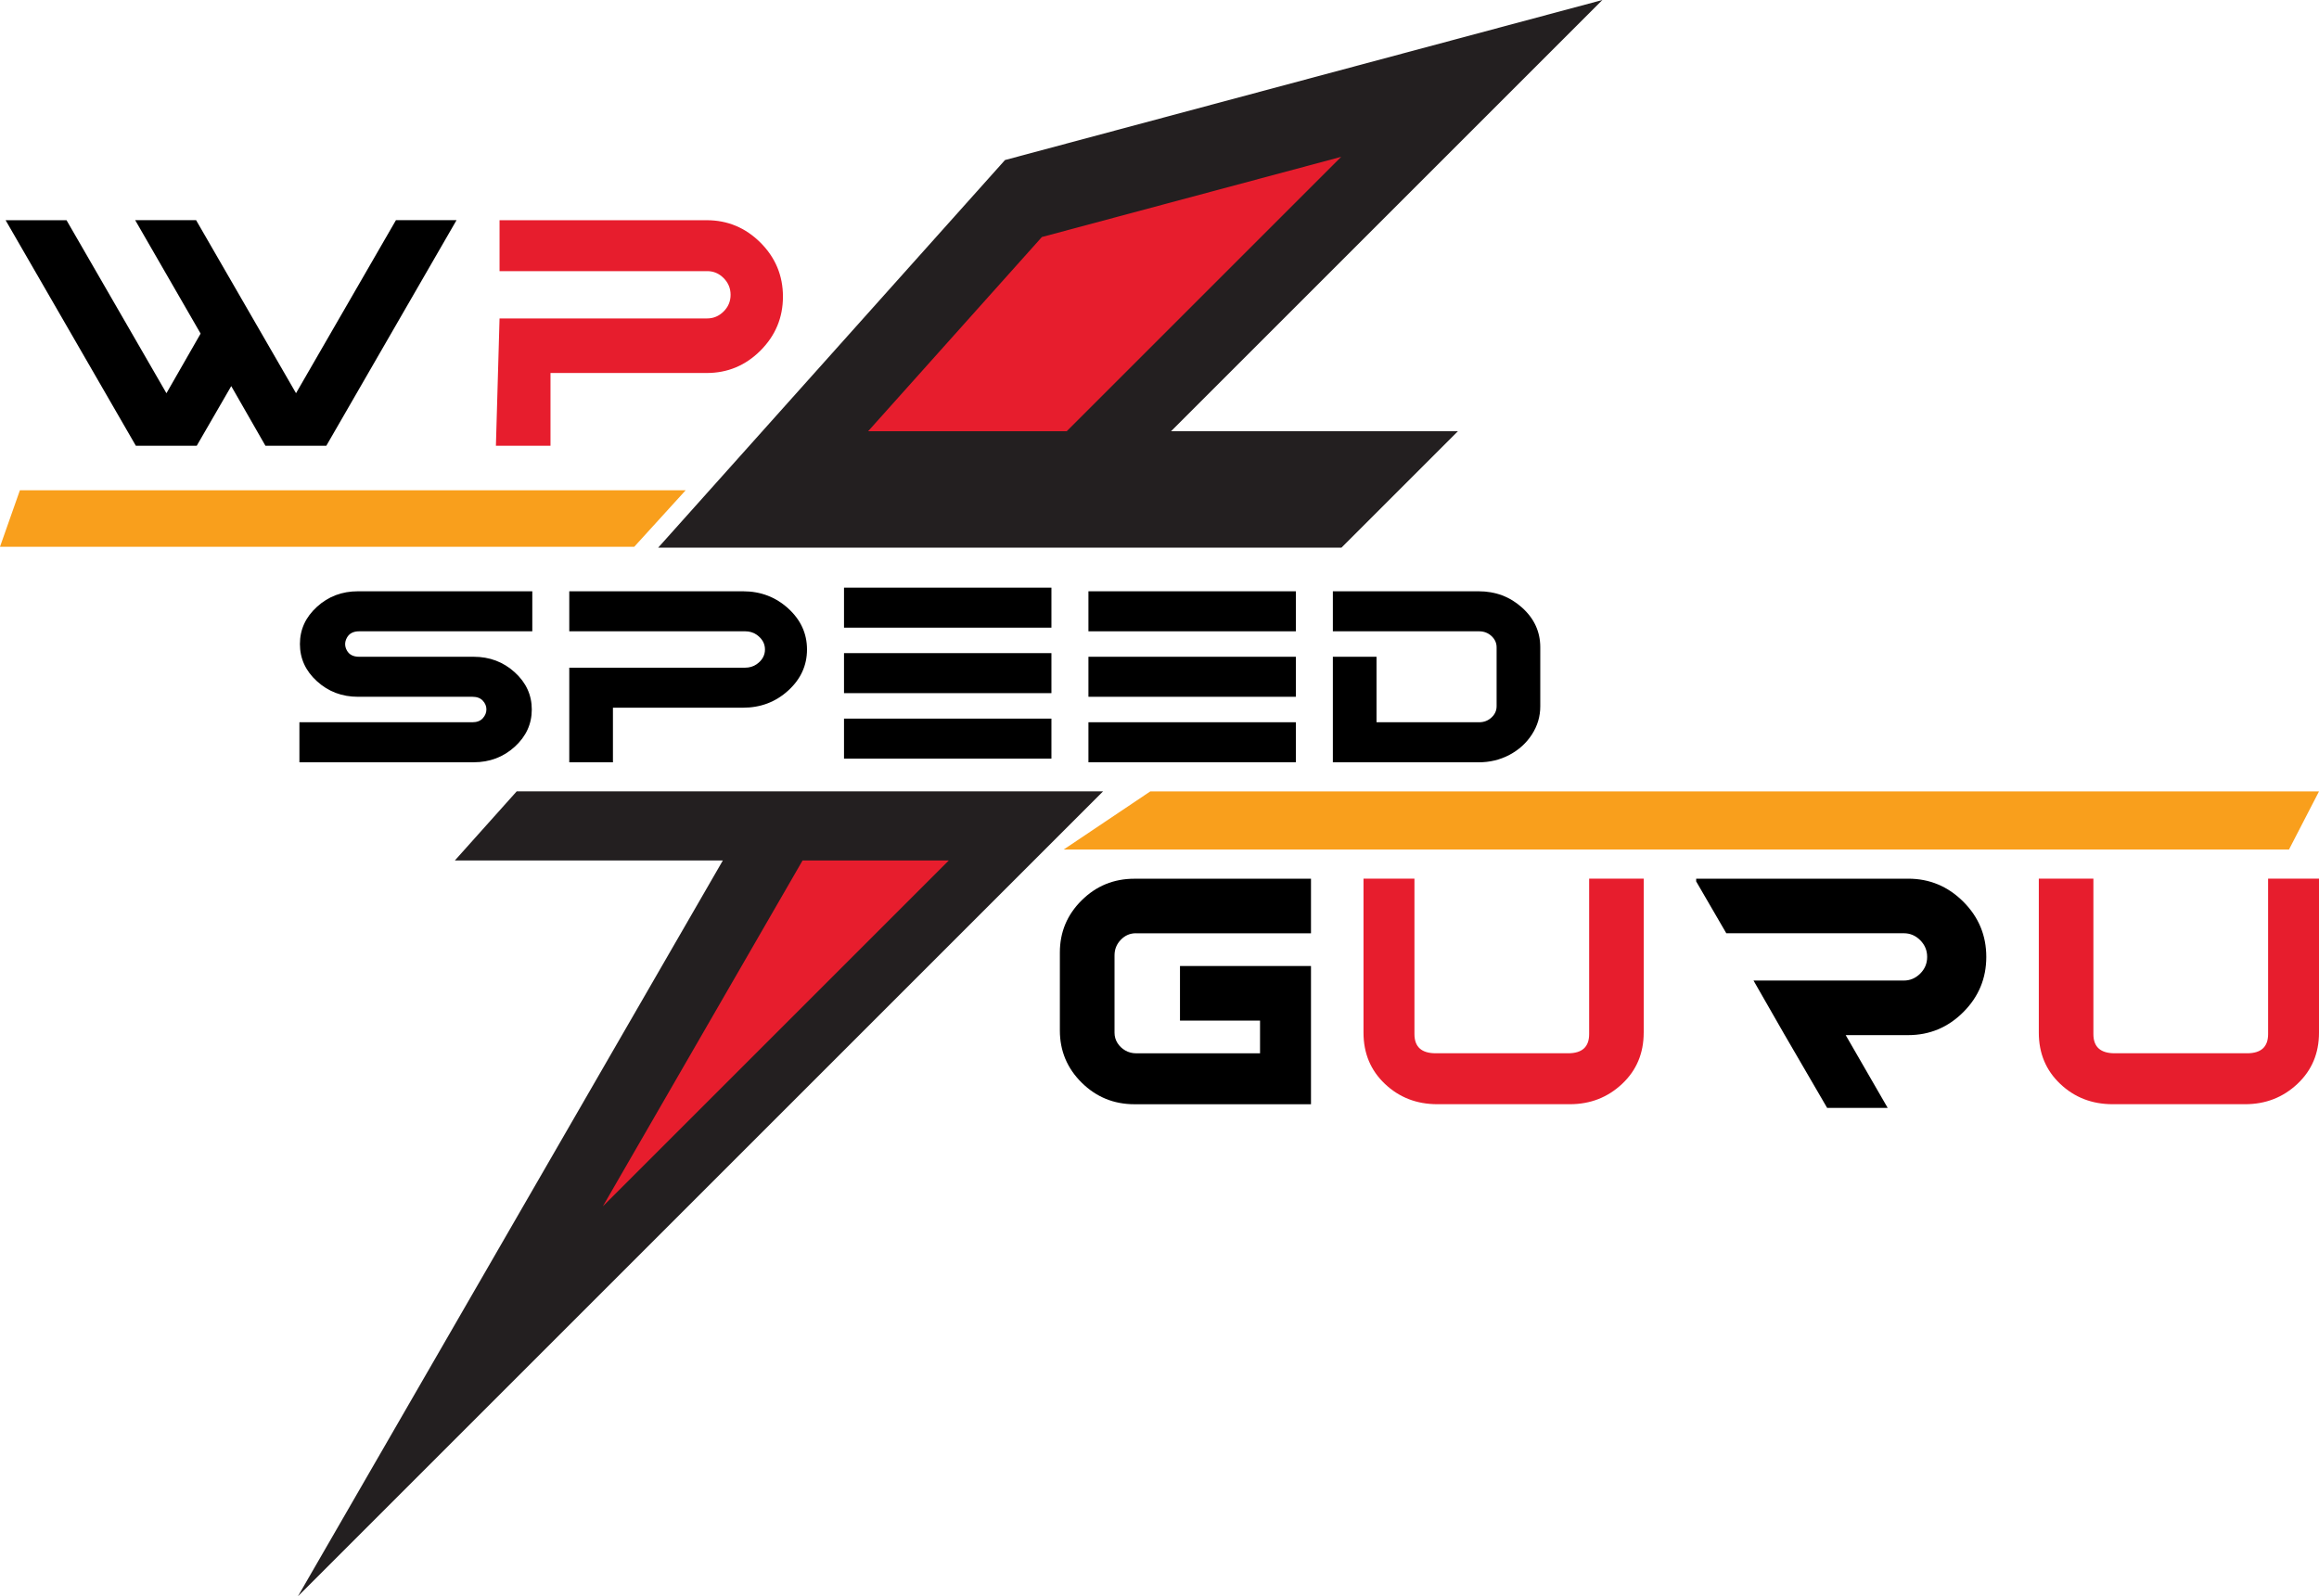
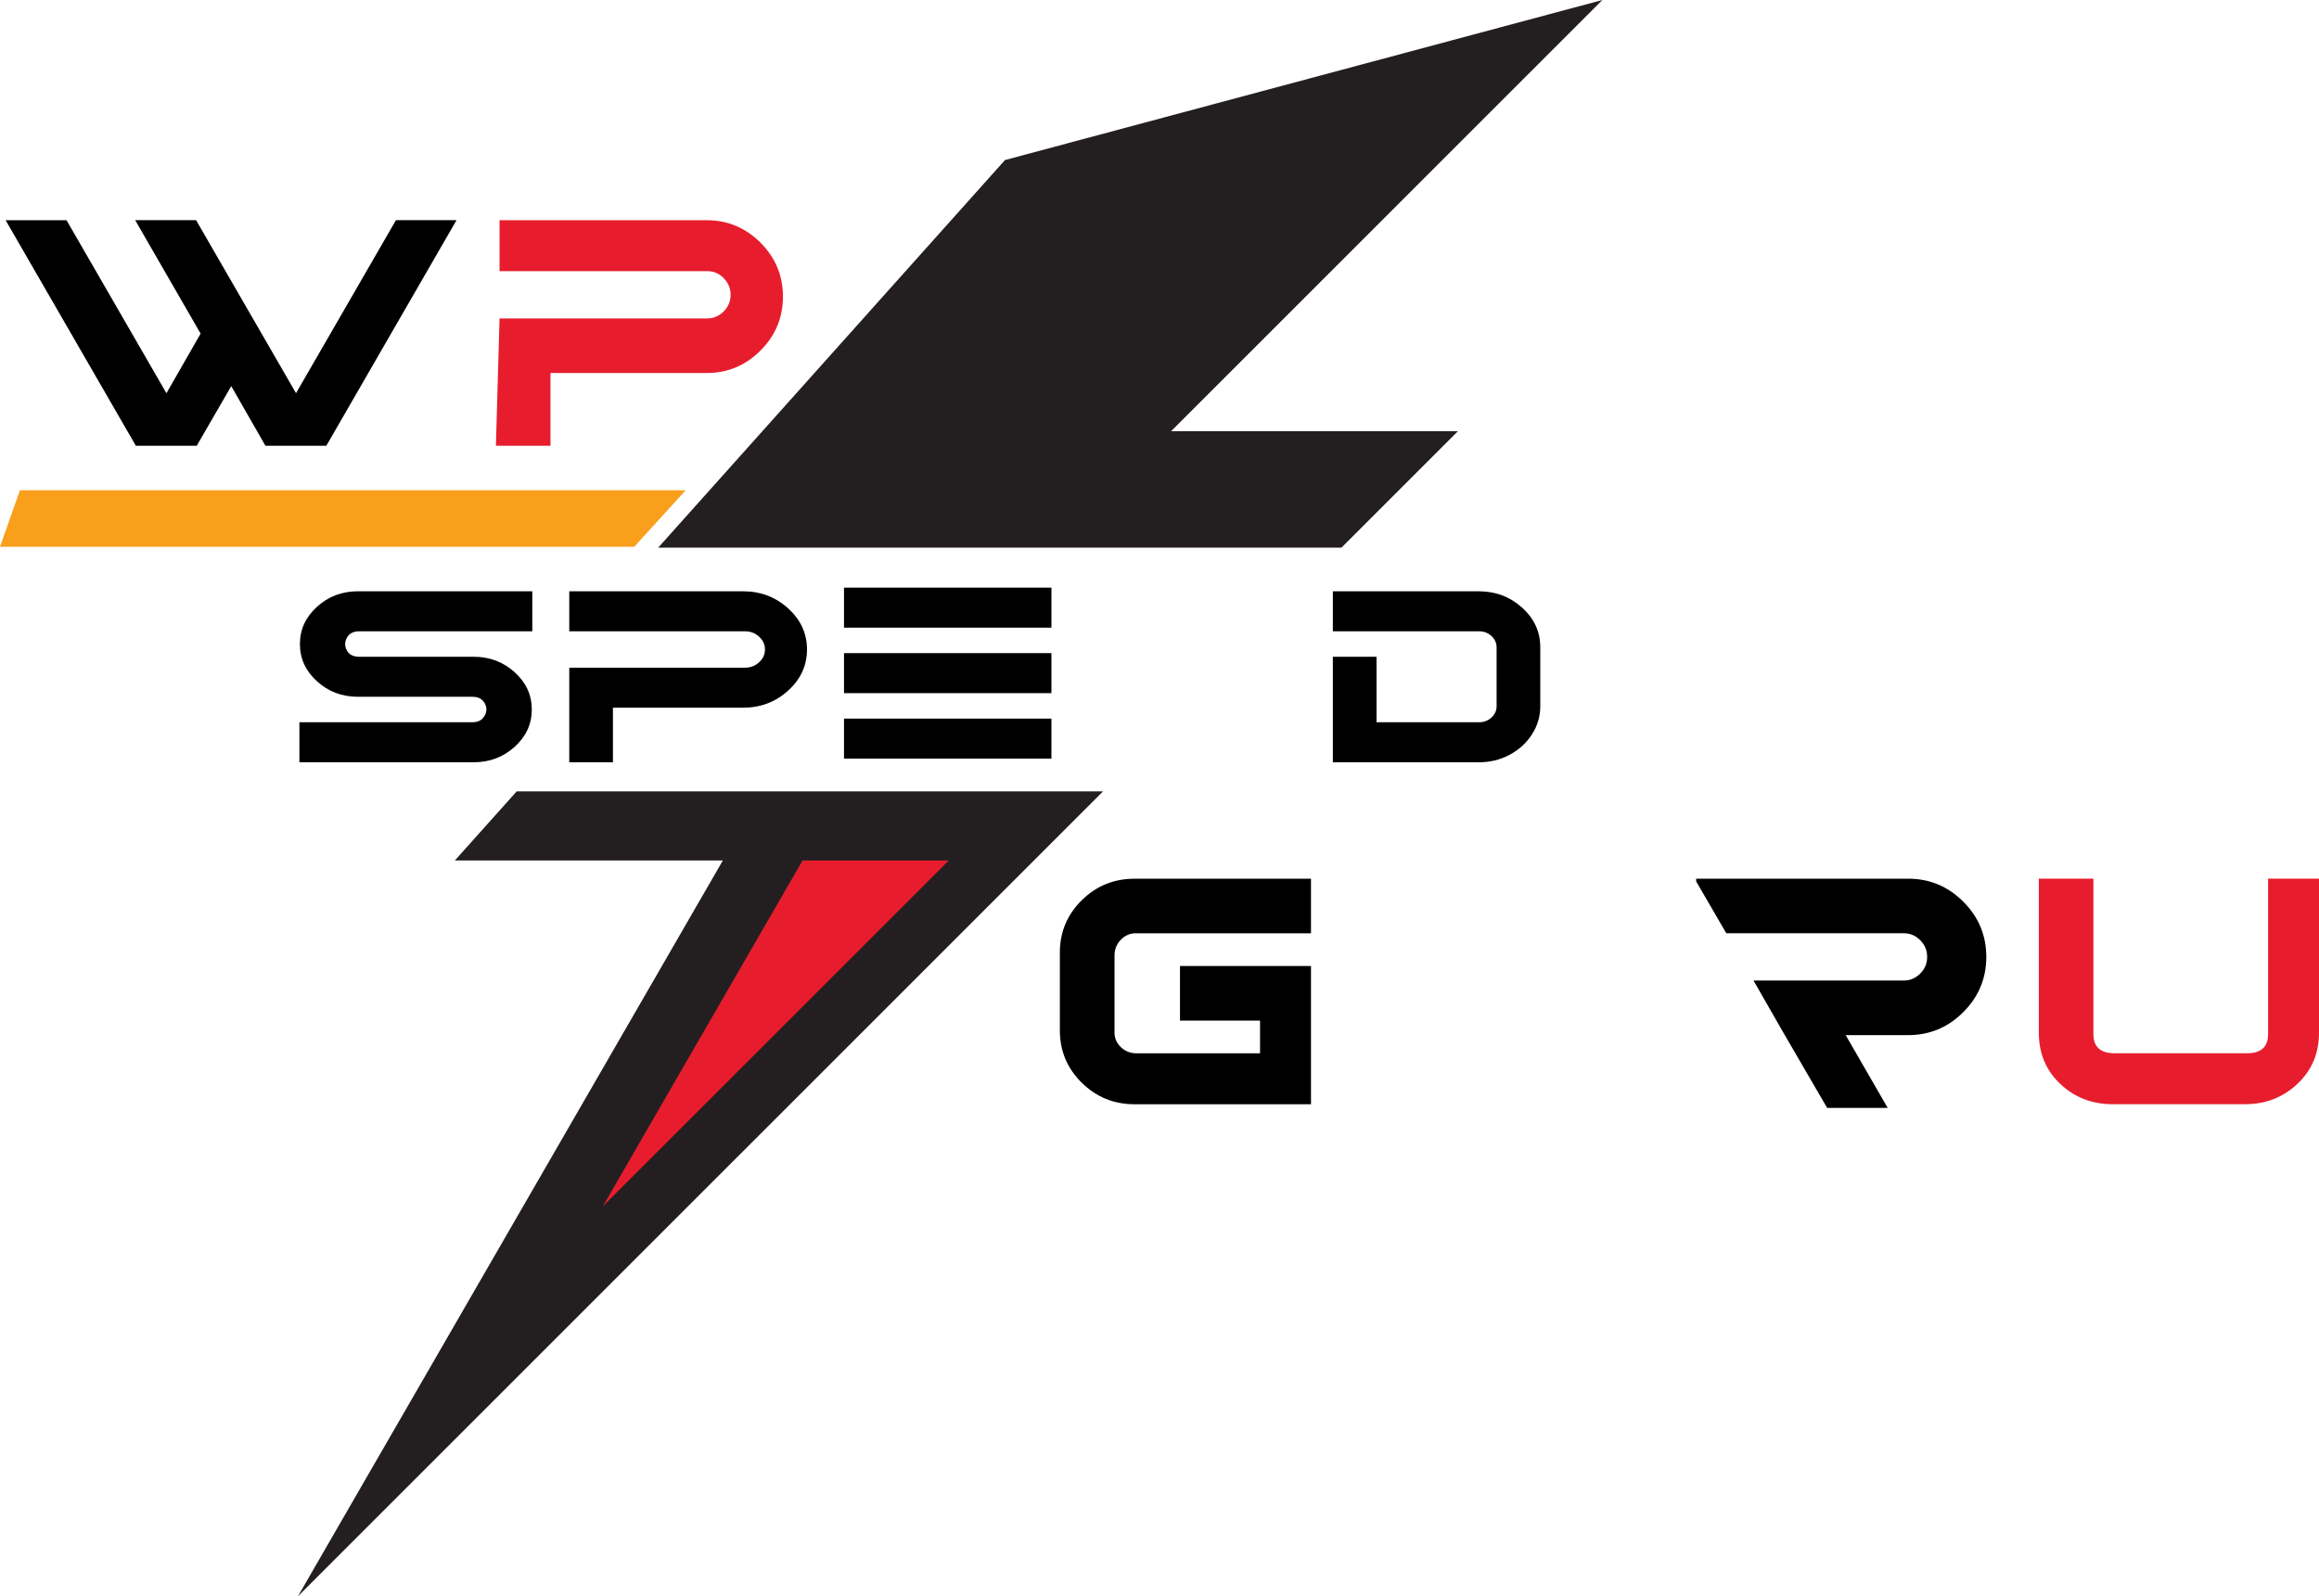
<svg xmlns="http://www.w3.org/2000/svg" id="Layer_2" viewBox="0 0 637.28 438.79">
  <defs>
    <style>
      .cls-1, .cls-2 {
        fill: #e71d2d;
      }

      .cls-3 {
        fill: #f99f1c;
      }

      .cls-3, .cls-2, .cls-4 {
        fill-rule: evenodd;
      }

      .cls-4 {
        fill: #231f20;
      }
    </style>
  </defs>
  <g id="Layer_1-2" data-name="Layer_1">
    <g>
      <polygon class="cls-4" points="209.61 217.53 81.87 438.79 303.13 217.53 209.61 217.53 141.99 217.53 141.99 217.53 124.99 236.53 198.64 236.53 209.61 217.53 209.61 217.53" />
      <polygon class="cls-4" points="440.35 0 276.18 43.99 180.88 150.53 368.65 150.53 400.65 118.53 321.82 118.53 440.35 0 440.35 0" />
      <polygon class="cls-2" points="220.55 236.53 165.66 331.6 260.73 236.53 220.55 236.53 220.55 236.53" />
-       <polygon class="cls-2" points="368.57 43.11 286.32 65.15 238.57 118.53 293.15 118.53 368.57 43.11 368.57 43.11" />
      <polygon class="cls-3" points="174.3 150.29 0 150.29 5.47 134.76 188.43 134.76 174.3 150.29 174.3 150.29" />
-       <polygon class="cls-3" points="316.11 217.54 637.28 217.54 629.03 233.52 292.3 233.52 316.11 217.54 316.11 217.54" />
      <path class="cls-1" d="M137.28,74.53v-14h56.92c5.74,0,10.67,2.06,14.79,6.17,4.11,4.12,6.17,9.06,6.17,14.83s-2.06,10.72-6.17,14.83c-4.12,4.12-9.04,6.17-14.79,6.17h-42.92v20h-15l1-35h57.08c1.72,0,3.22-.64,4.5-1.91,1.28-1.28,1.91-2.8,1.91-4.59s-.64-3.31-1.91-4.59c-1.28-1.28-2.77-1.91-4.5-1.91h-57.08Z" />
      <path d="M1.54,60.53h16.74l27.46,47.56,9.39-16.39-17.98-31.18h16.74l27.46,47.56,27.46-47.56h16.65l-35.78,62h-16.74l-9.39-16.39-9.48,16.39h-16.74L1.54,60.53Z" />
      <path d="M366.28,180.53h12v18h28.18c1.33,0,2.47-.43,3.41-1.3.94-.87,1.41-1.91,1.41-3.11v-16.18c0-1.2-.47-2.24-1.41-3.11-.94-.87-2.08-1.3-3.41-1.3h-40.18v-11h40.07c4.63,0,8.61,1.5,11.94,4.5,3.33,3,4.99,6.63,4.99,10.88v16.25c0,2.78-.76,5.35-2.29,7.72-1.53,2.37-3.59,4.24-6.17,5.61-2.59,1.37-5.41,2.05-8.47,2.05h-40.07v-29Z" />
      <path d="M231.94,172.53v-11h57v11h-57ZM231.94,190.53v-11h57v11h-57ZM231.94,208.53v-11h57v11h-57Z" />
      <path d="M156.44,173.53v-11h47.75c4.82,0,8.95,1.57,12.4,4.7,3.45,3.14,5.18,6.9,5.18,11.3s-1.73,8.16-5.18,11.3c-3.45,3.14-7.59,4.7-12.4,4.7h-35.75v15h-12v-26h48.35c1.12,0,2.23-.3,3.15-.95,1.52-1.08,2.28-2.43,2.28-4.05s-.76-2.97-2.27-4.05c-.91-.65-2.03-.95-3.14-.95h-48.36Z" />
      <path d="M125.44,191.53h-27.06c-4.39,0-8.14-1.42-11.27-4.26-3.13-2.84-4.69-6.25-4.69-10.24s1.56-7.39,4.69-10.24,6.89-4.26,11.27-4.26h47.9v11h-47.57c-1.61,0-2.74.59-3.38,1.77-.64,1.18-.64,2.34,0,3.5.64,1.16,1.76,1.73,3.38,1.73h31.47c4.38,0,8.14,1.42,11.27,4.26,3.13,2.84,4.69,6.25,4.69,10.24s-1.57,7.4-4.69,10.24c-3.13,2.84-6.89,4.26-11.27,4.26h-47.9v-11h47.57c1.22,0,2.17-.37,2.83-1.1.66-.73.99-1.54.99-2.43s-.33-1.69-.99-2.4c-.66-.71-1.6-1.07-2.83-1.07h-4.4Z" />
-       <path d="M299.11,173.53v-11h57v11h-57ZM299.11,191.53v-11h57v11h-57ZM299.11,209.53v-11h57v11h-57Z" />
      <path d="M312.14,256.53c-1.6,0-2.98.6-4.13,1.79s-1.73,2.62-1.73,4.28v21.27c0,1.03.27,1.97.81,2.83.54.86,1.26,1.54,2.16,2.06.9.51,1.89.77,2.97.77h34.05v-9h-22v-15h36v38h-48.51c-5.67,0-10.5-1.98-14.5-5.93-4-3.96-6-8.74-6-14.35v-21.43c0-5.61,2-10.39,6-14.35,4-3.96,8.83-5.93,14.5-5.93h48.51v15h-48.14Z" />
      <path d="M466.12,241.53h58.27c5.88,0,10.92,2.11,15.14,6.32,4.21,4.21,6.32,9.27,6.32,15.18s-2.11,10.97-6.32,15.18c-4.21,4.21-9.26,6.32-15.14,6.32h-17.18l11.54,20h-16.64l-11.82-20.32-8.41-14.68h41.31c1.72,0,3.22-.64,4.5-1.91,1.28-1.28,1.91-2.8,1.91-4.59s-.64-3.31-1.91-4.59c-1.28-1.28-2.78-1.91-4.5-1.91h-48.79l-8.28-14.25v-.75Z" />
-       <path class="cls-1" d="M451.7,283.86c0,5.67-1.98,10.36-5.94,14.08-3.96,3.72-8.74,5.58-14.35,5.58h-36.42c-5.67,0-10.47-1.86-14.4-5.58-3.93-3.72-5.89-8.41-5.89-14.08v-42.34h14v42.73c0,3.52,1.95,5.27,5.85,5.27h36.4c3.84,0,5.76-1.76,5.76-5.27v-42.73h15v42.34Z" />
      <path class="cls-1" d="M637.28,283.86c0,5.67-1.98,10.36-5.94,14.08-3.96,3.72-8.74,5.58-14.35,5.58h-36.42c-5.67,0-10.47-1.86-14.4-5.58-3.93-3.72-5.89-8.41-5.89-14.08v-42.34h15v42.73c0,3.52,1.95,5.27,5.85,5.27h36.4c3.84,0,5.76-1.76,5.76-5.27v-42.73h14v42.34Z" />
    </g>
  </g>
</svg>